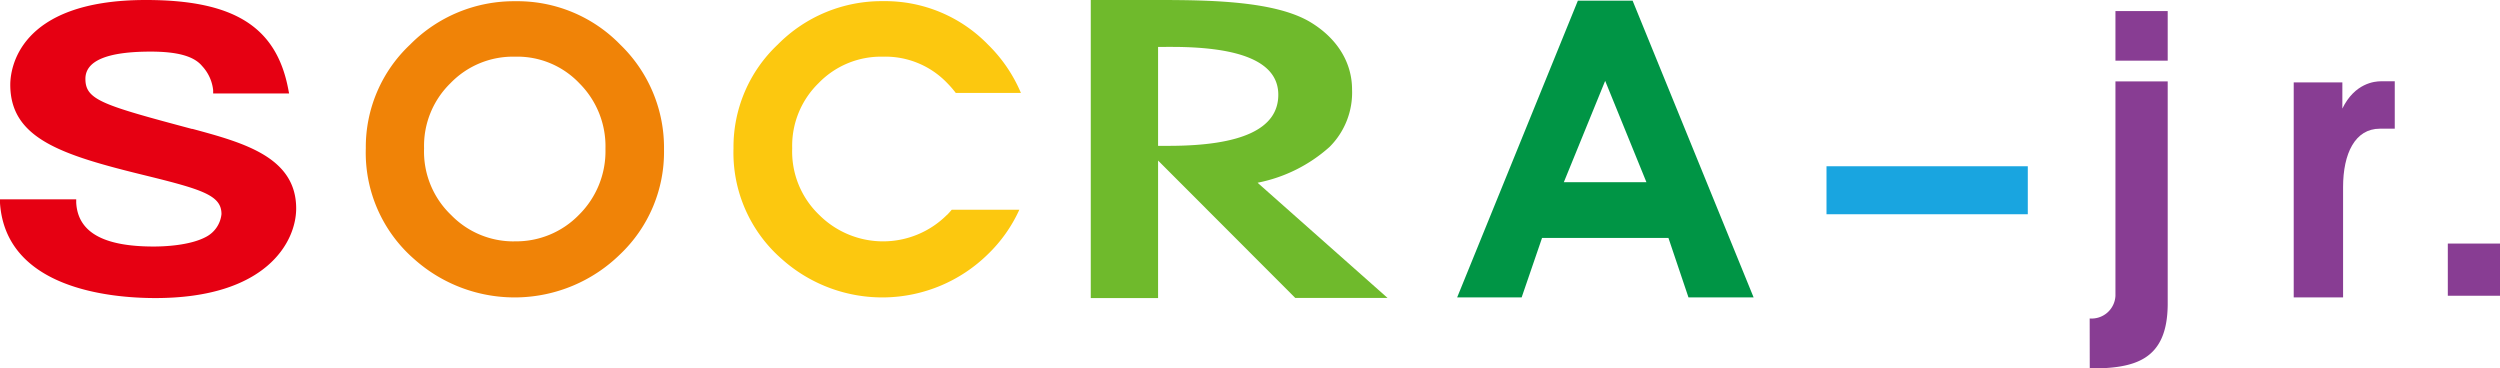
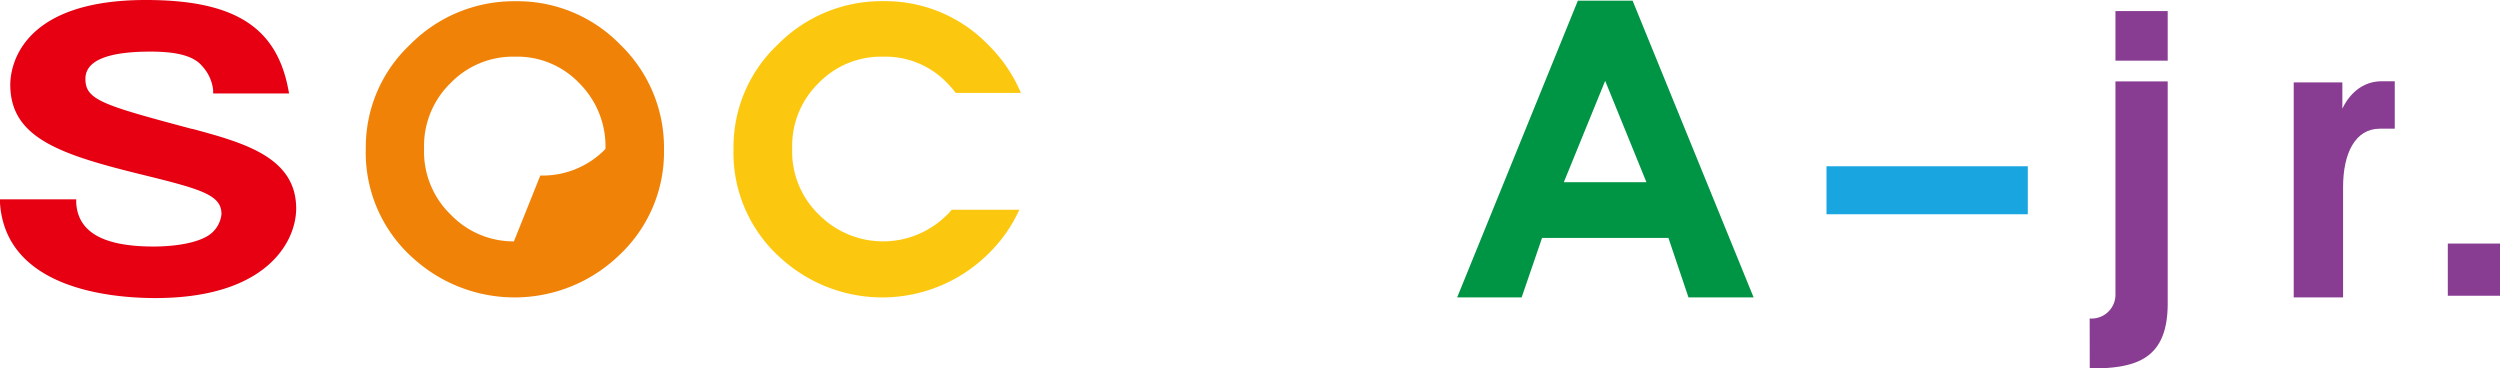
<svg xmlns="http://www.w3.org/2000/svg" viewBox="0 0 345.4 50.9">
  <defs>
    <style>.cls-1{fill:#e60012;}.cls-2{fill:#f08307;}.cls-3{fill:#fcc80f;}.cls-4{fill:#6fba2c;}.cls-5{fill:#009545;}.cls-6{fill:#883d93;}.cls-7{fill:#19a5e0;}</style>
  </defs>
  <title>socra-jr_logo</title>
  <g id="レイヤー_2" data-name="レイヤー 2">
    <g id="レイヤー_1-2" data-name="レイヤー 1">
      <path class="cls-1" d="M26.56,17.81h-.05c-12.38-3.31-14.71-4-14.71-6.92,0-2.49,3-3.76,9-3.76,3.73,0,6,.63,7.13,2a5.79,5.79,0,0,1,1.52,3.33l0,.45H39.94l-.11-.57C38.19,3.68,32.3,0,20.15,0,2.32,0,1.42,9.75,1.42,11.7c0,7.45,7.07,9.71,18.7,12.55C28,26.19,30.6,27,30.6,29.58a4,4,0,0,1-2.14,3.15c-2.24,1.2-5.81,1.33-7.23,1.33-7,0-10.47-2-10.7-6.05l0-.47H0l0,.52C.82,39.9,15.29,41.18,21.47,41.18c15.35,0,19.45-7.78,19.45-12.38,0-7.11-7.3-9.09-14.36-11" />
-       <path class="cls-2" d="M85.7,6.17a19.81,19.81,0,0,0-14.46-6,20.16,20.16,0,0,0-14.59,6,19.42,19.42,0,0,0-6.11,14.32,19.47,19.47,0,0,0,6.71,15.33,20.82,20.82,0,0,0,28.41-.67,19.49,19.49,0,0,0,6.08-14.45A19.79,19.79,0,0,0,85.7,6.17M71,33.35a12,12,0,0,1-8.65-3.62,12.12,12.12,0,0,1-3.76-9.23,12.09,12.09,0,0,1,3.64-9,12,12,0,0,1,8.92-3.67,11.83,11.83,0,0,1,8.89,3.67,12.3,12.3,0,0,1,3.61,9.08A12.36,12.36,0,0,1,80,29.67a12.08,12.08,0,0,1-9,3.67" />
+       <path class="cls-2" d="M85.7,6.17a19.81,19.81,0,0,0-14.46-6,20.16,20.16,0,0,0-14.59,6,19.42,19.42,0,0,0-6.11,14.32,19.47,19.47,0,0,0,6.71,15.33,20.82,20.82,0,0,0,28.41-.67,19.49,19.49,0,0,0,6.08-14.45A19.79,19.79,0,0,0,85.7,6.17M71,33.35a12,12,0,0,1-8.65-3.62,12.12,12.12,0,0,1-3.76-9.23,12.09,12.09,0,0,1,3.64-9,12,12,0,0,1,8.92-3.67,11.83,11.83,0,0,1,8.89,3.67,12.3,12.3,0,0,1,3.61,9.08a12.08,12.08,0,0,1-9,3.67" />
      <path class="cls-3" d="M130.85,29.67a12.48,12.48,0,0,1-17.64.05,12.12,12.12,0,0,1-3.76-9.23,12.09,12.09,0,0,1,3.64-9A12,12,0,0,1,122,7.83a11.82,11.82,0,0,1,8.89,3.67,13.64,13.64,0,0,1,1.16,1.34h9a20.5,20.5,0,0,0-4.55-6.68,19.81,19.81,0,0,0-14.46-6,20.16,20.16,0,0,0-14.59,6,19.43,19.43,0,0,0-6.11,14.33,19.48,19.48,0,0,0,6.71,15.33,20.82,20.82,0,0,0,28.41-.67,20.08,20.08,0,0,0,4.37-6.17h-9.34q-.32.38-.68.75" />
-       <path class="cls-4" d="M173.77,25.27,191.7,41.16H178.95L160,22.18v19H150.7V0h9.23c7.31,0,16.33.14,21.18,3.1,3.64,2.22,5.69,5.53,5.69,9.26a10.6,10.6,0,0,1-3.11,7.94,20.91,20.91,0,0,1-9.92,4.94M160,20.15h1.46q15.15,0,15.15-7.06,0-6.61-14.74-6.61H160Z" />
      <path class="cls-5" d="M225.56.09l16.72,41h-9l-2.77-8.22H213.05l-2.82,8.22h-8.91L218,.09Zm-3.79,11.08-5.71,14h11.41Z" />
      <path class="cls-6" d="M288.71,44a3.3,3.3,0,0,0,3.56-3.13V11.25h7.22V42.08c-.06,7.71-4.55,8.83-10.77,8.83ZM299.49,8.38h-7.22V1.53h7.22Z" />
      <rect class="cls-7" x="252.35" y="22.97" width="27.81" height="6.63" />
      <path class="cls-6" d="M323.72,25.89v15.2h-6.82V11.38h6.72V15c1.71-3.52,4.47-3.77,5.33-3.77h1.91v6.55H328.8c-3.42,0-5.08,3.42-5.08,8.07" />
      <rect class="cls-6" x="338.19" y="33.65" width="7.21" height="7.21" />
    </g>
  </g>
</svg>